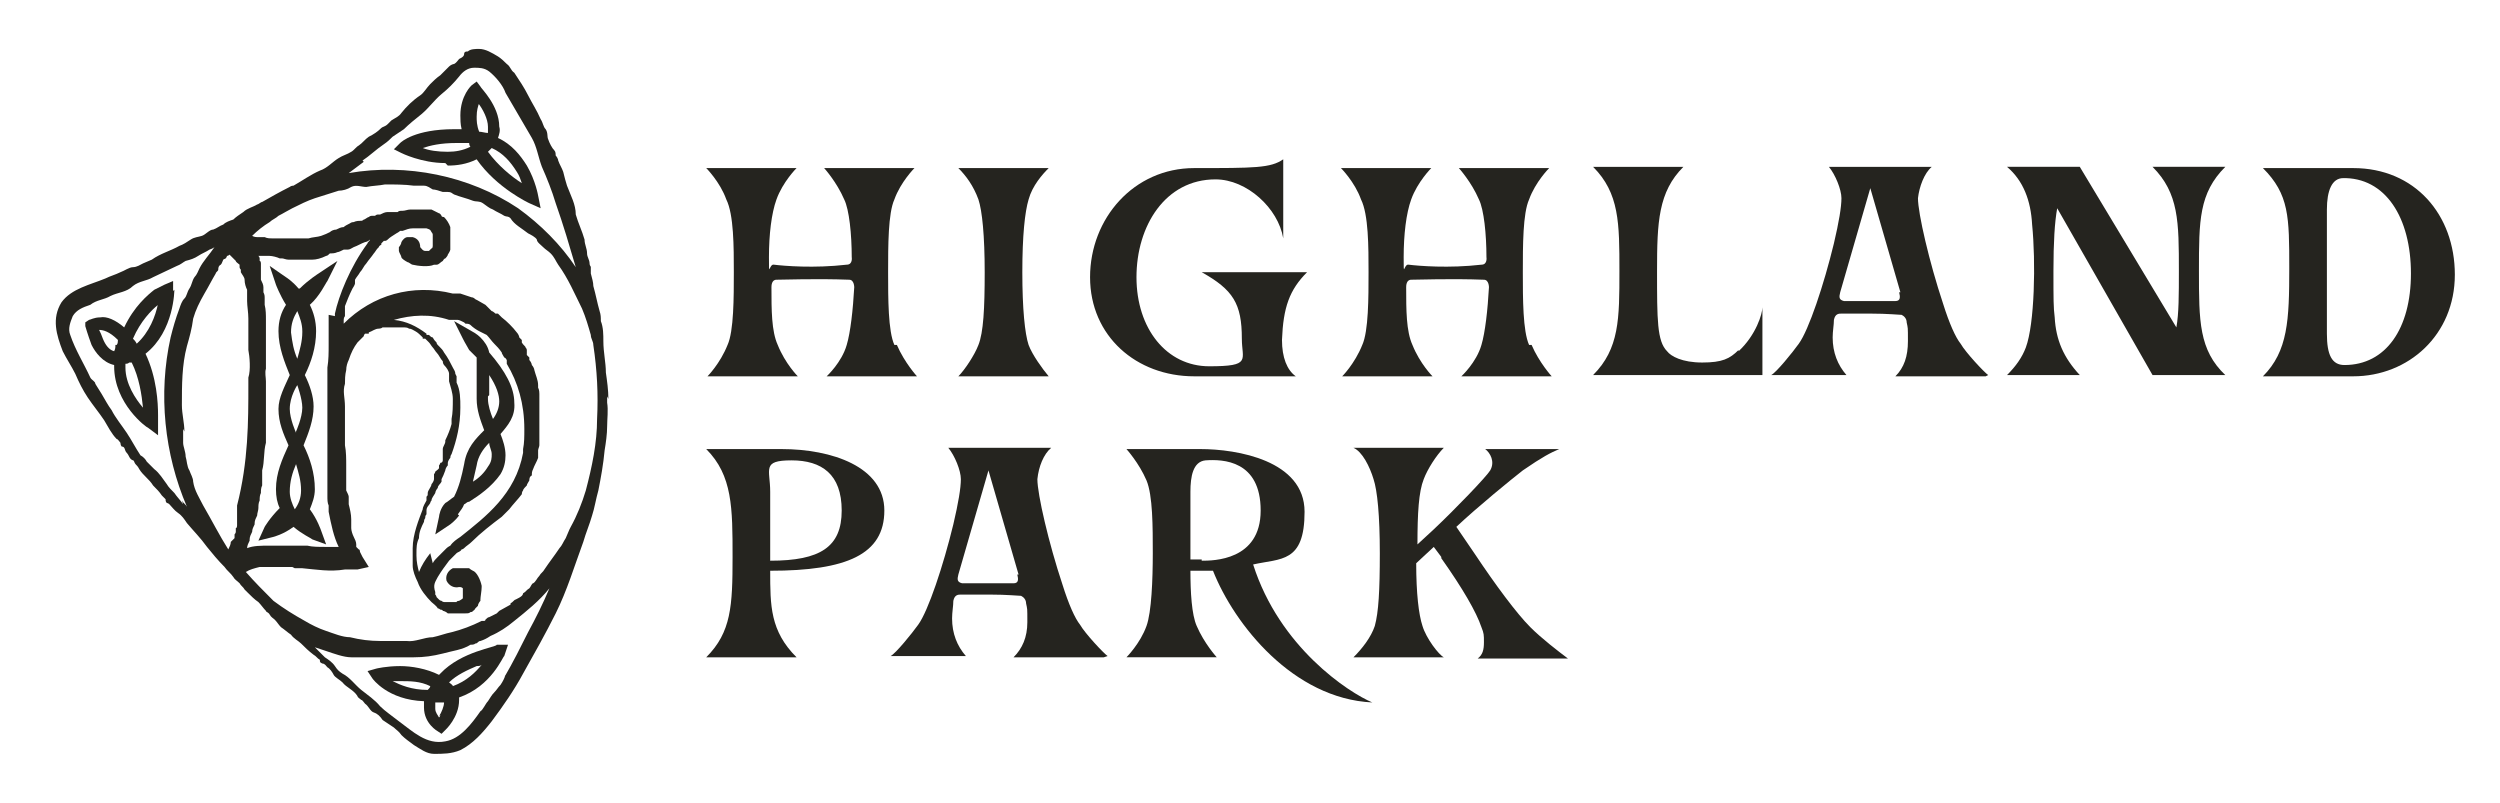
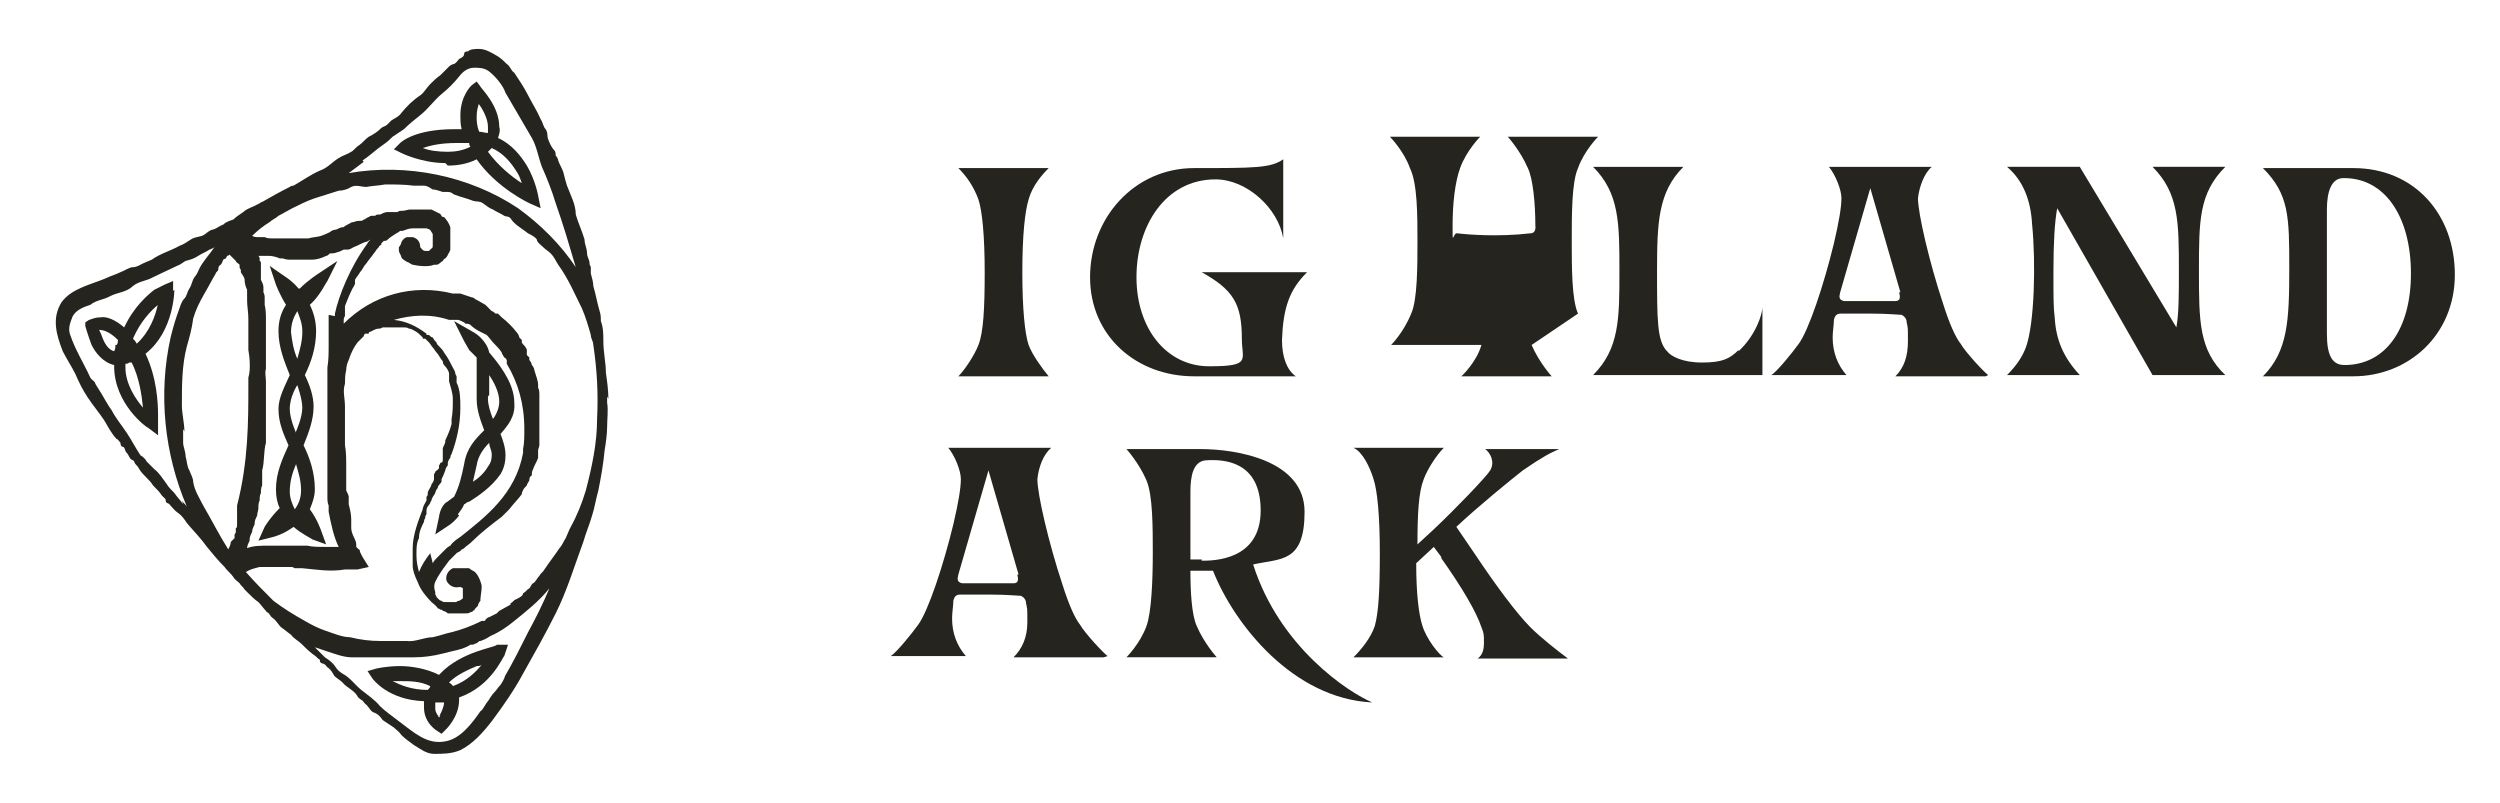
<svg xmlns="http://www.w3.org/2000/svg" version="1.1" viewBox="0 0 199.3 64">
  <defs>
    <style> .cls-1 { fill: #25241f; } </style>
  </defs>
  <g>
    <g id="Layer_1">
      <path class="cls-1" d="M11.8,36.8s0,0,0,0c0,0,0,.1,0,0" />
      <path class="cls-1" d="M48.5,31.8c0-.7-.1-1.4-.2-2.1,0-.8-.2-1.6-.2-2.5,0-.5,0-1.1-.2-1.6,0-.3,0-.5-.1-.8-.2-.7-.3-1.3-.5-2,0-.3-.1-.6-.2-1,0-.2,0-.3,0-.5,0-.1-.1-.1-.1-.3,0-.3-.2-.5-.2-.8,0-.4-.2-.7-.2-1.1-.2-.7-.5-1.3-.7-2,0-.8-.4-1.5-.7-2.3-.1-.3-.2-.7-.3-1.1-.1-.3-.3-.6-.4-.9,0-.1-.1-.3-.2-.4,0-.1,0-.3-.1-.4-.2-.2-.4-.6-.5-.9-.1-.2,0-.5-.2-.8-.2-.2-.2-.5-.4-.8-.3-.7-.7-1.3-1-1.9-.3-.6-.7-1.2-1.1-1.8-.3-.2-.3-.5-.6-.7-.2-.2-.4-.4-.7-.6-.5-.3-1-.6-1.5-.6-.3,0-.7,0-.9.2-.1,0-.3,0-.3.2,0,.2-.2.3-.4.4-.1.1-.2.3-.4.4-.1,0-.3.1-.4.2-.2.2-.5.5-.7.7-.3.2-.6.5-.8.7-.3.3-.5.7-.8.9-.6.4-1.1.9-1.5,1.4-.2.3-.5.4-.8.6-.1.1-.2.2-.3.3-.2.2-.4.2-.5.3-.3.3-.6.5-1,.7-.3.2-.5.5-.8.7-.2.1-.4.4-.6.5-.3.2-.7.3-1,.5-.5.3-.9.8-1.5,1-.7.3-1.4.8-2.1,1.2,0,0-.2,0-.3.1-.8.4-1.5.8-2.2,1.2-.1,0-.3.2-.4.2-.3.2-.8.3-1.1.6-.3.2-.6.4-.8.6-.3.1-.6.2-.8.4-.3.1-.5.3-.8.4-.3,0-.6.4-.9.5-.3.1-.6.1-.9.3-.3.2-.6.4-.9.5-.7.4-1.5.6-2.2,1.1-.2.1-.5.2-.7.3-.2.1-.5.3-.8.3-.3,0-.7.3-1,.4-.4.2-.8.3-1.2.5-1.2.5-2.7.8-3.5,1.9-.8,1.3-.4,2.6.1,3.9.3.6.7,1.2,1,1.8.3.7.6,1.3,1,1.9.4.6.9,1.2,1.3,1.8.3.5.6,1.1,1,1.5.1,0,.2.2.3.3,0,0,0,.2.1.3.3,0,.2.3.4.5.2.2.2.5.5.6.1,0,.1.2.2.3.1.1.2.2.3.4.3.5.8.8,1.1,1.3.3.3.5.5.7.8.1.1.2.2.3.3,0,.1,0,.2.1.3,0,0,.1,0,.2.1.2.2.4.5.7.7.3.2.5.5.7.8.5.6,1.1,1.2,1.6,1.9.4.5.9,1.1,1.4,1.6h0s0,0,0,0c.2.3.5.5.7.8.1.2.3.3.5.5.1.2.3.3.4.5,0,0,.1.1.2.2.3.3.6.6.9.8.2.2.4.5.6.7,0,.1.2.1.3.3.1.2.3.3.4.4.2.2.3.4.5.6.3.2.5.4.8.6.2.3.6.5.8.7.3.3.6.6,1,.9.2.1.3.3.5.4,0,.2,0,.2.2.3.2,0,.3.2.4.3.2.1.4.4.5.6.1.2.5.4.7.6.3.4.9.6,1.2,1.1,0,.1.2.2.3.3.1,0,.2.2.3.3.3.2.4.6.7.7.3.1.5.3.7.6.3.2.6.4.9.6.2.2.4.3.6.6.3.3.6.5,1,.8.5.3,1,.7,1.6.7.7,0,1.4,0,2.1-.3,1-.5,1.8-1.4,2.5-2.3.9-1.2,1.8-2.5,2.5-3.8.9-1.6,1.8-3.2,2.6-4.8.9-1.8,1.5-3.8,2.2-5.7.2-.7.5-1.4.7-2.1,0,0,0,0,0,0,.2-.6.3-1.3.5-2,.2-1,.4-2.1.5-3.2.1-.6.2-1.3.2-1.9,0-.6.1-1.3,0-1.9v-.5ZM45.4,42.2c-.1.2-.2.5-.3.7-.2.3-.3.6-.5.8-.4.6-.8,1.1-1.2,1.7-.1.2-.3.3-.4.5-.2.2-.3.5-.5.6-.1,0-.2.3-.3.4-.2.1-.3.3-.5.4,0,0,0,.1-.1.2-.1.1-.3.2-.5.3,0,0,0,0,0,0-.1,0-.2.2-.4.3,0,0,0,0,0,.1-.2.1-.7.4-.9.5,0,0-.2.2-.2.2-.2.1-.4.2-.6.3,0,0,0,0,0,0-.1,0-.2.1-.3.2,0,0,0,.1-.1.1,0,0-.1,0-.2,0-.8.4-1.6.7-2.4.9-.5.1-1,.3-1.5.4-.7,0-1.4.4-2.1.3-.4,0-.8,0-1.1,0-.3,0-.7,0-1,0-.8,0-1.6-.1-2.4-.3-.6,0-1.3-.3-1.9-.5-.6-.2-1.2-.5-1.7-.8-.9-.5-1.7-1-2.5-1.6-.8-.8-1.5-1.5-2.2-2.3.3-.2.7-.3,1.1-.4,0,0,.1,0,.2,0,.2,0,.4,0,.6,0,.2,0,.5,0,.8,0,0,0,.2,0,.3,0,.3,0,.5,0,.7,0,0,0,.2.1.2.1.1,0,.3,0,.4,0,0,0,.1,0,.2,0,1.1.1,2.2.3,3.4.1.1,0,.2,0,.3,0,0,0,.1,0,.3,0,.1,0,.3,0,.4,0l.9-.2-.5-.8s-.1-.2-.2-.4h0c0,0,0-.2-.1-.2,0,0-.1-.1-.2-.2,0,0,0-.1,0-.2,0-.2-.1-.4-.2-.6-.1-.2-.2-.5-.2-.7,0-.2,0-.4,0-.7,0-.4-.1-.8-.2-1.2,0,0,0,0,0,0,0,0,0,0,0,0,0-.2,0-.4,0-.6,0-.1-.1-.3-.2-.5,0-.2,0-.4,0-.6,0-.2,0-.4,0-.6,0-.3,0-.6,0-.8,0-.5,0-1.1-.1-1.6,0-.4,0-.9,0-1.3,0-.2,0-.4,0-.7,0-.4,0-.7,0-1.1,0-.7-.2-1.2,0-1.8,0-.3,0-.7.1-1.1,0-.3.1-.6.2-.8.2-.6.4-1,.7-1.4,0,0,.1-.1.2-.2,0,0,0,0,.1-.1,0,0,.1-.1.2-.2,0,0,0-.1.1-.2,0,0,.1,0,.2,0,0,0,0,0,0,0h.1c0,0,0-.1,0-.1.3-.1.5-.3.8-.3,0,0,.2,0,.3-.1.1,0,.3,0,.4,0,0,0,.1,0,.2,0,0,0,0,0,0,0,.3,0,.7,0,1,0,.2,0,.4,0,.5.1.2,0,.3.1.5.2.2.1.4.3.6.5,0,0,0,0,0,.1,0,0,.1,0,.2,0,0,0,.2.2.3.3.1.1.2.3.3.4.1.1.2.3.3.4.2.2.3.5.5.7,0,0,0,.2.1.3.2.2.4.5.4.7v.3s0,0,0,0c0,.1,0,.2,0,.3,0,0,0,0,0,0,.1.4.3.9.3,1.4,0,.6,0,1.1-.1,1.6,0,.1,0,.3,0,.4-.1.4-.3.9-.5,1.3,0,0,0,0,0,0,0,0,0,0,0,.1,0,.2-.2.4-.2.6,0,0,0,0,0,.1,0,0,0,0,0,0,0,0,0,.2,0,.2,0,0,0,.1,0,.2,0,0,0,0,0,0,0,0,0,0,0,0,0,0,0,.1,0,.2,0,0,0,0,0,0,0,0,0,.1,0,.2,0,0,0,.2-.2.2,0,0,0,0,0,0,0,0,0,.1-.1.2,0,0,0,0,0,0,0,0,0,.2,0,.2,0,.1-.2.2-.3.3,0,0,0,.1-.1.2,0,0,0,0,0,0,0,0,0,0,0,.1,0,0,0,0,0,.1,0,0,0,.2,0,.2,0,.1-.1.3-.2.4,0,.2-.3.5-.3.7,0,.2,0,.2-.1.3,0,0,0,.2,0,.3-.1.2-.3.5-.3.7-.3.8-.8,2-.8,3.1h0c0,.5,0,1,0,1.4,0,.4.2.9.4,1.3.2.6.7,1.2,1.1,1.6.1.1.4.3.5.5h0s0,0,0,0c0,0,.1,0,.2.1,0,0,.2,0,.2.1,0,0,0,0,0,0,.1,0,.3.1.4.2,0,0,0,0,0,0,0,0,0,0,0,0,0,0,0,0,.1,0,0,0,0,0,0,0,0,0,0,0,0,0,.1,0,.2,0,.3,0,.3,0,.7,0,1,0,0,0,0,0,0,0,.2,0,.3,0,.4-.1,0,0,.2,0,.2-.1,0,0,0,0,0,0,0,0,0,0,0,0,0,0,0,0,0,0,0,0,.1,0,.2-.2,0,0,0,0,0,0,0,0,0,0,0,0,0,0,0,0,0,0,0,0,.1-.1.2-.2,0-.1.1-.3.2-.4,0,0,0,0,0-.1,0,0,0,0,0,0,0-.2.1-.7.1-1,0,0,0,0,0-.1-.1-.5-.4-1.1-.7-1.2,0,0-.2-.1-.3-.2,0,0-.2,0-.2,0,0,0-.1,0-.2,0-.3,0-.6,0-.9,0h0s0,0,0,0c-.4.2-.6.6-.5,1,.2.4.6.6,1,.5,0,0,0,0,0,0h0s0,0,0,0c.1,0,.2,0,.3.1,0,0,0,0,0,0h0c0,.3,0,.2,0,.5,0,.2,0,.1,0,.3,0,0-.1.1-.3.2,0,0-.2,0-.2.1,0,0,0,0-.1,0,0,0-.1,0-.2,0,0,0-.2,0-.3,0,0,0-.1,0-.2,0,0,0,0,0-.1,0-.1,0-.2,0-.3-.1,0,0,0,0,0,0,0,0,0,0,0,0,0,0-.1,0-.2-.1,0,0,0,0,0,0,0,0-.2-.2-.2-.2,0,0,0,0,0,0,0,0,0-.1-.1-.2,0,0,0-.1,0-.2-.2-.6,0-.8.2-1.2.3-.5.6-.9.9-1.3.1-.1.3-.3.4-.4,0,0,0,0,0,0,0,0,.1-.1.2-.2.1-.1.3-.1.4-.3,0,0,.1,0,.2-.1.2-.2.4-.3.6-.5.7-.7,1.6-1.4,2.4-2,.2-.2.4-.4.6-.6.3-.4.7-.8,1-1.2,0,0,0,0,0,0,0,0,0-.2.1-.3,0-.1.2-.3.3-.4,0-.1.1-.2.2-.4,0-.1,0-.3.2-.4,0-.2,0-.3.1-.5.1-.3.3-.6.4-.9,0,0,0-.2,0-.2,0,0,0,0,0-.1,0,0,0-.2,0-.3,0-.1.1-.3.1-.4,0-.1,0-.3,0-.4,0-.1,0-.2,0-.3,0,0,0-.2,0-.2,0-.2,0-.4,0-.6,0-.1,0-.2,0-.4,0-.3,0-.7,0-1.1,0-.2,0-.3,0-.5,0-.2,0-.4,0-.6,0-.1,0-.3-.1-.5,0,0,0-.1,0-.2,0-.4-.2-.8-.3-1.2,0-.1-.1-.3-.2-.4,0-.1-.1-.3-.2-.4,0,0,0-.1,0-.2,0,0-.1-.1-.2-.2,0,0,0-.1,0-.2,0,0,0,0,0,0,0,0,0-.1,0-.2,0,0,0-.1-.1-.2,0-.1-.2-.2-.3-.4,0,0,0-.1,0-.2,0,0-.1-.1-.2-.2,0-.1-.1-.3-.2-.4-.3-.4-.8-.9-1.2-1.2,0,0-.2-.2-.3-.3,0,0-.1,0-.2,0,0,0-.2-.2-.3-.2,0,0-.2-.2-.3-.3,0,0-.1-.1-.2-.2-.2-.1-.5-.3-.7-.4-.1,0-.2-.2-.4-.2-.3-.1-.6-.2-.9-.3-.1,0-.2,0-.3,0,0,0-.2,0-.3,0,0,0,0,0,0,0-3.2-.8-6.4.1-8.7,2.4h0c0,0,0-.3,0-.3,0,0,0-.2.1-.3,0,0,0-.1,0-.2,0-.1,0-.2,0-.3,0,0,0-.2,0-.3.2-.5.3-.8.6-1.4,0,0,.2-.3.2-.4,0,0,0-.2,0-.3.1-.2.3-.4.4-.6.2-.2.3-.5.5-.7.2-.3.4-.5.6-.8.1-.1.2-.3.3-.4,0,0,0,0,.1-.1,0,0,0-.1.2-.2,0,0,0,0,0-.1,0,0,.1-.1.2-.2,0,0,0,0,.1,0,0,0,0,0,0,0,0,0,0,0,0,0,0,0,.1,0,.2-.1.2-.2.4-.3.7-.5,0,0,.2-.1.3-.2,0,0,.1,0,.2,0,.3-.1.5-.2.8-.2.1,0,.3,0,.4,0,0,0,0,0,.2,0,0,0,.1,0,.1,0,0,0,0,0,.2,0,0,0,.1,0,.2,0,.3.1.3.1.4.3,0,0,.1.1.1.2,0,0,0,.1,0,.2,0,0,0,0,0,0,0,.1,0,.3,0,.5,0,0,0,0,0,0,0,0,0,0,0,0,0,0,0,0,0,0,0,0,0,.1,0,.2,0,0,0,.2-.1.2,0,0-.2.2-.2.2,0,0,0,0,0,0,0,0,0,0,0,0,0,0-.2,0-.3,0,0,0,0,0,0,0,0,0,0,0,0,0,0,0,0,0,0,0-.2,0-.3-.2-.4-.3h0c0-.4-.2-.7-.6-.8-.1,0-.2,0-.4,0-.2,0-.4.2-.5.4,0,.1-.1.3-.2.4,0,0,0,.2,0,.3,0,.1.2.4.2.5,0,.1.3.3.5.4.1,0,.3.2.4.2.4.1,1.3.2,1.7,0,0,0,.1,0,.2,0,0,0,0,0,0,0,.2,0,.3-.2.5-.3,0,0,.1-.2.2-.2,0,0,.2-.2.2-.3,0,0,.2-.3.2-.4,0,0,0,0,0,0,0,0,0,0,0,0,0,0,0,0,0,0,0,0,0,0,0,0,0-.1,0-.3,0-.4,0,0,0-.3,0-.4,0-.2,0-.6,0-.8,0,0,0-.2,0-.2-.1-.3-.3-.6-.5-.8,0,0-.2,0-.2-.1,0,0-.1-.2-.2-.2-.2-.1-.4-.2-.6-.3,0,0,0,0,0,0,0,0-.1,0-.2,0h0s0,0,0,0c0,0,0,0-.1,0-.4,0-.8,0-1.2,0,0,0-.2,0-.2,0-.2,0-.4.1-.6.1-.2,0-.3,0-.4.1,0,0-.2,0-.3,0,0,0,0,0-.1,0,0,0,0,0-.1,0,0,0,0,0,0,0,0,0,0,0,0,0,0,0,0,0,0,0,0,0-.2,0-.2,0,0,0,0,0-.1,0-.2,0-.4.1-.6.2,0,0-.1,0-.2,0,0,0-.1,0-.2.1,0,0-.1,0-.2,0-.1,0-.2,0-.3.1-.1,0-.3.2-.4.2,0,0-.1.1-.2.1-.2,0-.4,0-.6.1,0,0-.2,0-.3.1-.2.1-.4.2-.5.3-.2,0-.4.1-.6.2-.2,0-.4.1-.5.2-.2.1-.4.2-.7.3-.3.1-.7.1-1,.2-.2,0-.4,0-.6,0-.2,0-.4,0-.6,0-.2,0-.4,0-.6,0h-.2c-.3,0-.6,0-.9,0-.2,0-.4,0-.6-.1-.1,0-.2,0-.3,0,0,0-.2,0-.2,0h0s0,0,0,0c-.2,0-.3,0-.5-.1,0,0,0,0,0,0,.4-.4.9-.8,1.4-1.1.2-.2.5-.3.7-.5.4-.2.7-.4,1.1-.6.6-.3,1.2-.6,1.8-.8.6-.2,1.3-.4,1.9-.6.3,0,.7-.1,1-.3.4-.2.8,0,1.2,0,.5-.1,1-.1,1.5-.2.7,0,1.6,0,2.3.1.3,0,.5,0,.8,0,.3,0,.5.2.7.3.2,0,.5.1.8.2.2,0,.2,0,.4,0,.3,0,.3.1.5.2.5.2,1,.3,1.5.5.3.1.5,0,.8.2.3.2.5.4.8.5.3.2.6.3.9.5.2.1.3,0,.5.2.3.5.9.8,1.4,1.2.2.1.6.3.7.5,0,.2.3.4.5.6.2.2.4.3.6.5.3.3.4.6.6.9.8,1.1,1.3,2.3,1.9,3.5.3.7.5,1.4.7,2.1,0,.3.2.5.2.8.3,2,.4,3.9.3,5.9,0,1.9-.4,3.8-.9,5.7-.3,1-.7,2-1.2,2.9M14.7,34.4c0-.7-.2-1.4-.2-2.1,0-1.6,0-3.2.4-4.7.2-.7.4-1.4.5-2.2.2-.7.5-1.3.9-2,.3-.5.6-1.1.9-1.6,0-.1.2-.2.2-.3,0-.1,0-.3.2-.4.1-.1.1-.2.2-.4.1-.1.2,0,.3-.3,0,0,.1,0,.2-.1,0,0,0,0,.1.1.1.1.3.3.4.4,0,.1.2.2.3.3,0,0,0,.1,0,.2,0,0,0,.1.1.2,0,0,0,.1,0,.2.1.2.3.4.3.6,0,.3.1.6.2.8,0,.1,0,.3,0,.4,0,.1,0,.3,0,.5,0,.4.1.9.1,1.4,0,0,0,.2,0,.3,0,0,0,.2,0,.4,0,.3,0,.9,0,1.3,0,.2,0,.3,0,.5.1.5.2,1.6,0,2.2,0,.2,0,.4,0,.6,0,0,0,0,0,0,0,2.9,0,6.1-.9,9.6,0,.1,0,.2,0,.3,0,.3,0,.6,0,.9,0,0,0,.2,0,.2,0,0,0,.2,0,.2,0,0,0,.2-.1.2,0,0,0,.2,0,.3,0,0,0,.1-.1.2,0,0,0,.2,0,.3,0,0-.2.2-.3.3,0,.2-.1.4-.2.6-.7-1.1-1.3-2.3-2-3.5-.3-.6-.7-1.2-.8-1.9,0-.3-.2-.6-.3-.9-.2-.3-.2-.8-.3-1.1,0-.4-.2-.8-.2-1.1,0-.4,0-.7,0-1.1M34.3,44.1c-.4.5-.7,1-.9,1.5-.1-.4-.2-.8-.2-1.3h0s0,0,0,0v-.2c0-.4,0-.8.2-1.2,0-.5.2-.9.4-1.3t0,0c0,0,0-.2.1-.3,0-.1,0-.2.1-.3h0s0,0,0-.1c0,0,0-.1,0-.2,0,0,0,0,0,0,0-.3.2-.4.3-.6,0,0,0-.1.1-.2,0,0,0,0,0,0,0-.2.2-.4.3-.6,0-.1.1-.3.2-.4,0-.2.2-.3.3-.5,0,0,0-.1,0-.2.1-.2.2-.4.3-.7,0,0,0,0,0,0,0-.1.1-.3.2-.4,0,0,0-.2,0-.2,0-.1.1-.3.2-.4,0,0,0-.2.1-.3,0,0,0,0,0,0h0c.4-1.1.7-2.3.7-3.7,0-.7,0-1.4-.3-2,0,0,0,0,0,0,0-.1,0-.2,0-.3,0,0,0-.1,0-.2,0,0-.1-.2-.1-.2,0-.2-.1-.3-.2-.5-.2-.4-.4-.8-.7-1.2,0,0,0,0,0,0,0,0,0,0,0,0-.1-.2-.2-.3-.4-.5,0,0,0,0-.1-.1,0,0,0,0,0,0,0,0-.1-.1-.1-.2-.1-.1-.2-.2-.3-.4,0,0-.1,0-.2-.1,0,0,0,0-.1-.1,0,0-.1,0-.2,0,0,0,0,0,0-.1-.8-.6-1.6-1-2.6-1.1,1.4-.4,2.9-.5,4.4,0,0,0,.2,0,.3,0,.1,0,.3,0,.4,0,.1,0,.3.1.5.2,0,0,0,0,.1.1.1,0,.3,0,.4.1.2.2.5.4.7.5.2.1.4.2.6.3.2.2.4.5.6.7.2.2.4.4.6.7,0,.1.1.2.2.4,0,0,.1,0,.2.2,0,.1,0,.2,0,.3.9,1.5,1.4,3.2,1.4,5.2,0,.6,0,1.1-.1,1.6,0,0,0,.2,0,.3-.6,3.3-3,5.1-5,6.7-.3.2-.6.4-.8.7,0,0-.2.1-.3.2,0,0,0,0-.1.1,0,0,0,0,0,0-.2.2-.4.4-.6.6-.2.2-.3.3-.4.5,0,0,0,0,0,0h0ZM26.2,25.1s0,0,0,0c0,0,0,0,0,0,0,0,0,0,0,.1,0,0,0,0,0,0,0,0,0,0,0,.1,0,0,0,0,0,0,0,0,0,.1,0,.2,0,0,0,0,0,0,0,0,0,.1,0,.2,0,0,0,0,0,0,0,0,0,.1,0,.2h0c0,0,0,.1,0,.2,0,0,0,.2,0,.2,0,.3,0,.7,0,.9,0,.1,0,.2,0,.3,0,.6,0,1.2-.1,1.8,0,.3,0,.5,0,.8h0c0,.5,0,1,0,1.5,0,0,0,.1,0,.2,0,.3,0,.5,0,.8,0,.2,0,.5,0,.7,0,.2,0,.4,0,.6h0s0,0,0,0c0,.2,0,.4,0,.7,0,0,0,0,0,0,0,.4,0,.8,0,1.3,0,.2,0,.4,0,.6,0,0,0,.1,0,.2h0s0,0,0,0h0c0,0,0,.2,0,.3,0,0,0,0,0,0,0,0,0,0,0,0h0s0,0,0,.1h0c0,.1,0,.2,0,.3h0c0,0,0,.1,0,.2,0,0,0,0,0,0,0,.1,0,.2,0,.4h0c0,.1,0,.3,0,.4,0,0,0,0,0,0,0,0,0,.1,0,.2h0c0,.2,0,.3,0,.5,0,0,0,0,0,0,0,.2,0,.3,0,.5h0c0,.2,0,.5.1.7h0c0,.2,0,.3,0,.5h0c.2,1,.4,2,.8,2.8,0,0,0,0,0,0,0,0,0,0,0,0,0,0-.1,0-.2,0,0,0,0,0-.1,0,0,0,0,0,0,0,0,0-.1,0-.2,0,0,0,0,0,0,0,0,0-.1,0-.2,0h0c-.1,0-.2,0-.4,0-.5,0-1,0-1.4-.1-.2,0-.4,0-.5,0-.2,0-.5,0-.8,0,0,0-.1,0-.2,0-.2,0-.5,0-.7,0,0,0,0,0,0,0,0,0-.2,0-.3,0,0,0,0,0-.1,0-.1,0-.3,0-.4,0-.7,0-1.3,0-1.8.2,0-.2.1-.4.2-.6,0,0,0,0,0-.1,0-.2.1-.4.2-.6,0,0,0,0,0,0,0-.2.1-.4.2-.6,0,0,0,0,0-.1,0-.2.1-.4.2-.6,0,0,0,0,0,0,0-.2.1-.4.1-.6,0,0,0,0,0,0,0-.2,0-.4.1-.6,0-.2,0-.4.1-.6,0,0,0,0,0,0,0-.2,0-.4.1-.6h0c0-.4,0-.8,0-1.2.2-.7.1-1.5.3-2.2,0-.3,0-.7,0-1,0-.6,0-1.2,0-1.9,0-.3,0-.6,0-.9,0-.3,0-.7,0-1.1,0-.3-.1-.7,0-1,0-.3,0-.6,0-1,0-.6,0-1.1,0-1.7,0-.1,0-.3,0-.4,0-.1,0-.2,0-.3,0-.2,0-.3,0-.5s0,0,0,0c0-.4,0-.8-.1-1.2,0-.1,0-.3,0-.4,0,0,0,0,0,0,0,0,0,0,0-.1,0-.2,0-.3-.1-.5,0,0,0,0,0-.1,0,0,0-.1,0-.2,0,0,0,0,0-.1,0-.2-.1-.4-.2-.6,0,0,0,0,0-.1,0,0,0-.1,0-.2,0,0,0,0,0-.1,0,0,0-.2,0-.2,0,0,0-.1,0-.2,0,0,0,0,0-.1,0,0,0,0,0-.1,0,0,0,0,0-.1,0,0,0-.1,0-.2,0,0,0,0,0,0,0,0,0-.2-.1-.2,0,0,0,0,0,0,0,0,0-.1,0-.2,0,0,0,0,0,0,0,0,0-.1-.1-.2,0,0,.2,0,.3,0,0,0,0,0,0,0,0,0,.2,0,.3,0h0c.1,0,.2,0,.3,0,.2,0,.6.1.8.2,0,0,.2,0,.2,0,.1,0,.3.1.5.1,0,0,0,0,.1,0h0c.2,0,.5,0,.7,0,0,0,0,0,0,0,0,0,.2,0,.3,0,.1,0,.2,0,.3,0,.1,0,.2,0,.3,0h0c0,0,.2,0,.2,0,.3,0,.7-.1,1.1-.3.1,0,.2-.1.3-.2.2,0,.4,0,.6-.1.1,0,.3-.1.5-.2,0,0,.2,0,.3,0,.2,0,.3-.1.5-.2,0,0,0,0,0,0,.3-.1.6-.3.9-.4,0,0,0,0,0,0,.1,0,.3-.1.4-.2,0,.1-.2.2-.2.3-1.4,1.9-2.3,4.2-2.6,5.6,0,0,0,.1,0,.2M28.9,12.8c.6-.4,1.1-.9,1.7-1.3.3-.2.5-.4.7-.6.3-.2.6-.4.9-.6.4-.4.9-.8,1.4-1.2.6-.5,1-1.1,1.6-1.6.5-.4,1-.9,1.4-1.4.3-.4.7-.7,1.2-.7.4,0,.8,0,1.2.3.5.4,1.1,1.1,1.3,1.7.7,1.2,1.4,2.4,2.1,3.6.4.7.5,1.5.8,2.3.4.9.8,1.9,1.1,2.9.6,1.7,1.1,3.4,1.6,5.1-1.2-1.8-2.8-3.4-4.6-4.7-3.9-2.6-8.9-3.6-13.5-2.8.4-.3.8-.6,1.2-.9M14.6,40.2c-.2-.3-.5-.6-.7-.9-.2-.2-.5-.5-.6-.7-.3-.4-.6-.9-1-1.2-.2-.2-.3-.3-.5-.5,0,0,0,0-.1-.1,0,0,0,0,0,0,0,0,0,0,0,0-.1-.2-.3-.4-.5-.5-.4-.6-.7-1.2-1.1-1.8-.4-.6-.9-1.2-1.2-1.8-.3-.4-.5-.8-.8-1.3-.2-.3-.3-.5-.5-.8,0-.2-.3-.3-.4-.5-.5-1.1-1.2-2.2-1.6-3.4-.2-.5,0-1,.2-1.5.3-.5.8-.7,1.4-.9.5-.4,1.1-.4,1.6-.7.6-.3,1.3-.3,1.8-.8.5-.4,1.1-.4,1.6-.7.6-.3,1.3-.6,1.9-.9.3-.1.5-.3.7-.4.4-.1.7-.2,1-.4.3-.2.6-.3.9-.5,0,0,.3-.1.4-.2,0,0,0,0,0,0-.4.6-.9,1.1-1.2,1.7-.1.2-.2.5-.4.7-.2.3-.2.6-.4.9-.2.3-.2.6-.4.8-.2.2-.3.5-.4.8-.3.8-.5,1.5-.7,2.3-1,4.5-.5,9.3,1.3,13.5-.1-.2-.3-.3-.4-.5M40.3,53.8c-.1.3-.2.5-.4.8-.2.2-.3.4-.5.6-.2.2-.3.4-.5.7-.2.2-.4.7-.6.8-.7,1-1.6,2.2-2.8,2.4-1.5.3-2.6-.8-3.7-1.6-.5-.4-1.1-.8-1.5-1.2-.4-.5-1-.9-1.5-1.3-.5-.4-.9-1-1.5-1.3-.3-.2-.4-.3-.6-.6-.2-.3-.5-.5-.8-.7-.3-.3-.5-.5-.8-.8.3.1.6.2.9.3.6.2,1.4.5,2,.5.4,0,.8,0,1.2,0,1.3,0,2.5,0,3.8,0,.8,0,1.5-.1,2.3-.3.7-.2,1.6-.3,2.2-.7.1,0,.3,0,.4-.1.2,0,.2-.2.4-.2.3-.1.5-.2.8-.4.7-.3,1.3-.7,1.9-1.2,1-.8,2-1.6,2.8-2.6-.5,1.2-1.1,2.4-1.7,3.5-.6,1.2-1.2,2.4-1.9,3.6" />
      <path class="cls-1" d="M35.7,13.2c.7,0,1.5-.1,2.3-.5,1.6,2.3,4.2,3.5,4.2,3.5l.9.4-.2-1s-.2-1.2-.9-2.4c-.5-.8-1.2-1.7-2.3-2.2.1-.3.2-.6.1-.9,0-1.7-1.5-3.1-1.5-3.2l-.3-.4-.4.3c0,0-.9.8-.9,2.4,0,.3,0,.7.1,1.1-.2,0-.4,0-.6,0-3.1,0-4.2,1-4.3,1.1l-.5.5.6.3s1.6.8,3.5.8M39.2,11.8c.9.4,1.5,1.1,2,1.9.2.3.3.6.4.9-.8-.5-1.9-1.4-2.7-2.5,0,0,0,0,.1-.1,0,0,.1-.1.2-.2M38.1,8.2c.4.5.8,1.3.8,1.9,0,.2,0,.3,0,.5-.2,0-.5-.1-.7-.1-.2-.5-.2-.9-.2-1.2,0-.5.1-.8.2-1.1M36.4,11.4c.3,0,.6,0,1,0,0,0,0,.2.1.3-.6.3-1.2.4-1.8.4-.8,0-1.5-.1-2-.3.6-.2,1.4-.4,2.7-.4" />
      <path class="cls-1" d="M35,53.8c-1-.5-2.2-.7-3.1-.7-1.1,0-1.9.2-1.9.2l-.7.2.4.6c0,0,1.2,1.7,4.1,1.8,0,.2,0,.3,0,.5,0,1.3,1.1,1.9,1.1,1.9l.3.2.3-.3s1.1-1,1.1-2.4c0,0,0-.2,0-.2,2.6-.9,3.5-3.3,3.6-3.3l.3-.9h-.9c0,.2-2.8.5-4.5,2.3M34.1,55c-1.3,0-2.2-.4-2.8-.7,0,0,0,0,0,0,.2,0,.4,0,.6,0,.8,0,1.6,0,2.4.4,0,.1-.1.2-.2.3M35.1,57c0,0,0,.1-.1.2-.1-.2-.3-.4-.3-.7,0-.1,0-.3,0-.5.2,0,.5,0,.7,0,0,.3-.2.8-.4,1.1M36.1,54.7c0-.1-.2-.2-.3-.3.6-.6,1.5-1,2.2-1.3.1,0,.3,0,.4-.1-.5.6-1.2,1.3-2.3,1.7" />
      <path class="cls-1" d="M23.8,23c-.5-.6-1-.9-1-.9l-1.3-.9.5,1.5s.3.8.8,1.6c-.4.6-.6,1.3-.6,2.1,0,1.3.5,2.5.9,3.5-.4.9-.9,1.8-.9,2.7h0c0,1.1.4,2,.8,2.9-.5,1.1-1,2.2-1,3.5,0,.6.1,1.1.3,1.5-.8.8-1.2,1.5-1.2,1.5l-.5,1.1,1.2-.3c0,0,.8-.2,1.6-.8.7.6,1.4.9,1.5,1l1.1.4-.4-1.1s-.3-.9-.9-1.7c.2-.5.4-1,.4-1.6,0-1.3-.4-2.5-.9-3.5.4-1,.8-2,.8-3.1,0,0,0,0,0,0,0-.8-.3-1.7-.7-2.5.5-1,.9-2.2.9-3.5,0-.8-.2-1.5-.5-2.1.8-.7,1.3-1.8,1.4-1.9l.8-1.6-1.5,1c0,0-.8.5-1.5,1.2M24,39.1c0,.6-.2,1.1-.5,1.5-.2-.4-.4-.9-.4-1.4h0c0-.8.2-1.5.5-2.2.2.7.4,1.3.4,2.1,0,0,0,0,0,0M23.6,34.5s-.5-1.1-.5-1.9c0-1,.6-1.9.6-1.9,0,0,.4,1.1.4,1.8,0,.8-.5,1.9-.5,1.9M24.1,26.5c0,.7-.2,1.4-.4,2.1-.3-.7-.4-1.3-.5-2.1h0c0-.7.2-1.2.5-1.7.2.5.4,1,.4,1.6h0Z" />
      <path class="cls-1" d="M36.5,41c.2-.3.4-.5.5-.8.1,0,.2-.2.4-.2.8-.5,1.8-1.2,2.5-2.2.3-.5.4-1,.4-1.5,0-.6-.2-1.2-.4-1.7.6-.7,1.2-1.4,1.1-2.5,0-1.2-.7-2.5-2-4-.1-.5-.4-.9-.7-1.2-.3-.3-.7-.5-.7-.5l-1.4-.8.7,1.4c.2.4.4.7.5.9h0c.2.2.4.4.6.6h0c0,.4,0,.8,0,1.3,0,.6,0,1.2,0,1.7,0,0,0,.2,0,.3,0,.9.3,1.7.6,2.5-.7.7-1.4,1.4-1.6,2.7-.2,1-.4,1.8-.8,2.6-.3.2-.5.4-.7.5-.4.4-.5,1-.5,1.1l-.3,1.4,1.2-.8s.4-.3.7-.7M39,31.5c0-.5,0-1.1,0-1.6.6.9.8,1.6.8,2.1,0,.5-.2,1-.5,1.4-.2-.5-.4-1.1-.4-1.6,0,0,0-.1,0-.2M38,37.1c.1-.7.5-1.3,1-1.8,0,.3.2.6.2.9,0,.3,0,.6-.3,1-.3.5-.7.9-1.2,1.2.1-.4.2-.9.3-1.3" />
      <path class="cls-1" d="M13.8,23.2v-.8s-.7.3-.7.3c0,0-.4.2-.8.4-.5.4-1.6,1.3-2.4,3-.7-.6-1.4-.9-1.9-.8-.5,0-.8.2-.9.2l-.3.2v.3c0,0,.2.7.5,1.5.3.6.9,1.4,1.8,1.6,0,0,0,0,0,.1,0,3,2.6,4.9,2.7,4.9l.8.6v-1c0,0,0-.2,0-.6,0-1-.1-3-1-4.9,2.3-1.8,2.3-5.1,2.3-5.1M9.2,27.5c0,.2,0,.3-.1.5-.4-.1-.7-.5-.9-1-.1-.3-.2-.5-.3-.7.3,0,.8.1,1.5.8,0,.1,0,.3-.1.4M12.6,24.2c-.2,1-.7,2.3-1.7,3.2-.1-.2-.2-.3-.3-.4.6-1.4,1.5-2.3,2-2.7M10,29.2c0,0,0-.1,0-.2.1,0,.2,0,.3-.1,0,0,.1,0,.2,0,.6,1.2.8,2.6.9,3.6-.6-.7-1.4-1.9-1.4-3.2" />
-       <path class="cls-1" d="M71.5,27.5c.6,1.4,1.6,2.5,1.6,2.5h-7.2s1.2-1.1,1.6-2.5c.3-1,.5-2.8.6-4.6,0,0,0-.6-.4-.6-2.6-.1-5.3,0-5.8,0-.4,0-.4.5-.4.6,0,1.8,0,3.5.5,4.6.6,1.5,1.6,2.5,1.6,2.5h-7.2s1-1,1.6-2.5c.5-1.1.5-3.8.5-5.8s0-4.6-.6-5.8c-.5-1.4-1.6-2.5-1.6-2.5h7.2s-1.1,1.1-1.6,2.5c-.4,1.1-.6,2.8-.6,4.6s0,.5.4.6c.8.1,3.2.3,5.8,0,.5,0,.4-.6.4-.6,0-1.8-.2-3.8-.6-4.6-.6-1.4-1.6-2.5-1.6-2.5h7.2s-1.1,1.1-1.6,2.5c-.5,1.1-.5,3.7-.5,5.8s0,4.7.5,5.8" />
      <path class="cls-1" d="M83.6,13.4c-.5.5-1.3,1.4-1.6,2.5-.3,1-.5,2.9-.5,5.8s.2,4.9.5,5.8c.3.8,1.1,1.9,1.6,2.5h-7.2c.5-.5,1.3-1.7,1.6-2.5.4-1,.5-2.9.5-5.8s-.2-4.9-.5-5.8c-.4-1.1-1-1.9-1.6-2.5h7.2Z" />
      <path class="cls-1" d="M95.2,30c-4.6,0-8.3-3.2-8.3-7.9s3.5-8.7,8.3-8.7,6.1,0,7.1-.7v6.3c-.4-2.4-2.9-4.7-5.4-4.7-4,0-6.3,3.7-6.3,7.8s2.4,7.1,5.8,7.1,2.6-.5,2.6-2.2c0-2.8-.7-3.9-3.2-5.3h8.4c-1.4,1.4-1.9,2.8-2,5.4,0,1.4.4,2.4,1.1,2.9h-8.1Z" />
-       <path class="cls-1" d="M122.1,27.5c.6,1.4,1.6,2.5,1.6,2.5h-7.2s1.2-1.1,1.6-2.5c.3-1,.5-2.8.6-4.6,0,0,0-.6-.4-.6-2.6-.1-5.3,0-5.8,0-.4,0-.4.5-.4.6,0,1.8,0,3.5.5,4.6.6,1.5,1.6,2.5,1.6,2.5h-7.2s1-1,1.6-2.5c.5-1.1.5-3.8.5-5.8s0-4.6-.6-5.8c-.5-1.4-1.6-2.5-1.6-2.5h7.2s-1.1,1.1-1.6,2.5c-.4,1.1-.6,2.8-.6,4.6s0,.5.4.6c.8.1,3.2.3,5.8,0,.5,0,.4-.6.4-.6,0-1.8-.2-3.8-.6-4.6-.6-1.4-1.6-2.5-1.6-2.5h7.2s-1.1,1.1-1.6,2.5c-.5,1.1-.5,3.7-.5,5.8s0,4.7.5,5.8" />
+       <path class="cls-1" d="M122.1,27.5c.6,1.4,1.6,2.5,1.6,2.5h-7.2s1.2-1.1,1.6-2.5h-7.2s1-1,1.6-2.5c.5-1.1.5-3.8.5-5.8s0-4.6-.6-5.8c-.5-1.4-1.6-2.5-1.6-2.5h7.2s-1.1,1.1-1.6,2.5c-.4,1.1-.6,2.8-.6,4.6s0,.5.4.6c.8.1,3.2.3,5.8,0,.5,0,.4-.6.4-.6,0-1.8-.2-3.8-.6-4.6-.6-1.4-1.6-2.5-1.6-2.5h7.2s-1.1,1.1-1.6,2.5c-.5,1.1-.5,3.7-.5,5.8s0,4.7.5,5.8" />
      <path class="cls-1" d="M138.6,28c1.4-1.3,1.9-3,1.9-3.5v5.4h-13.5c2.1-2.1,2.1-4.5,2.1-8.3s0-6.2-2.1-8.3h7.2c-2,2-2.1,4.4-2.1,8.3s0,5.6.8,6.4c.3.4,1.2.9,2.8.9s2.2-.3,2.9-1" />
      <path class="cls-1" d="M158.3,30h-7.2c.7-.7,1-1.6,1-2.8s0-1-.1-1.5c0-.3-.2-.5-.4-.6-.2,0-1.1-.1-2.5-.1s-1.8,0-2.3,0c-.2,0-.5,0-.6.5,0,.4-.1.9-.1,1.4,0,1.2.4,2.2,1.1,3h-6c.4-.2,1.7-1.8,2.2-2.5.8-1.1,2-4.7,2.8-8,.4-1.7.6-2.9.6-3.6s-.5-1.9-1-2.5h8.2c-.6.5-1,1.6-1.1,2.5,0,1.2.9,5.1,2,8.4.5,1.6,1,2.7,1.4,3.2.4.7,1.9,2.3,2.2,2.5M151.5,23.3l-2.4-8.3-2.4,8.3c-.1.4-.1.6.3.7.6,0,1.3,0,2,0s1.5,0,2.1,0c.4,0,.4-.3.3-.7" />
      <path class="cls-1" d="M162,17.9c-.1-1.9-.7-3.5-2-4.6h5.8l7.7,12.8c.2-1.1.2-2.6.2-4.5,0-3.9,0-6.2-2.1-8.3h5.8c-2.1,2.1-2.1,4.3-2.1,8.3s0,6.3,2.1,8.3h-5.8l-7.6-13.3c-.2,1.1-.3,2.7-.3,5s0,2.9.1,3.7c.1,1.8.7,3.2,2,4.6h-5.8c.7-.7,1.2-1.4,1.5-2.2.7-1.9.8-6.8.5-9.8" />
      <path class="cls-1" d="M187.6,30h-7.2c2-2,2.1-4.5,2.1-8.6s0-5.9-2.1-8h7.2c4.9,0,8.1,3.7,8.1,8.5s-3.7,8.1-8.1,8.1M186.8,14.2c-.9,0-1.3,1-1.3,2.5v9.9c0,1.7.4,2.5,1.4,2.5,3.3,0,5.3-2.9,5.3-7.3s-2-7.7-5.5-7.6" />
-       <path class="cls-1" d="M62.3,35.8c4,0,8.2,1.4,8.2,4.9s-3,4.8-9.1,4.8c0,2.8,0,4.8,2.1,6.9h-7.2c2-2,2.1-4.1,2.1-8s0-6.5-2.1-8.6h5.9ZM61.4,44.7c4,0,5.7-1.1,5.7-4s-1.6-4-4-4-1.7.7-1.7,2.5v5.5Z" />
      <path class="cls-1" d="M88,52.4h-7.2c.7-.7,1.1-1.6,1.1-2.8s0-1-.1-1.5c0-.3-.2-.5-.4-.6-.2,0-1.1-.1-2.5-.1s-1.8,0-2.3,0c-.2,0-.5,0-.6.5,0,.4-.1.9-.1,1.4,0,1.2.4,2.2,1.1,3h-6c.4-.2,1.7-1.8,2.2-2.5.8-1.1,2-4.7,2.8-8,.4-1.7.6-2.9.6-3.6s-.5-1.9-1-2.5h8.2c-.6.5-1,1.5-1.1,2.5,0,1.2.9,5.1,2,8.4.5,1.6,1,2.7,1.4,3.2.4.7,1.9,2.3,2.2,2.5M81.2,45.8l-2.4-8.3-2.4,8.3c-.1.4-.1.6.3.7.6,0,1.3,0,2,0s1.5,0,2.1,0c.4,0,.4-.3.3-.7" />
      <path class="cls-1" d="M95.7,45.5h-.8c0,1.7.1,3.5.5,4.4.6,1.4,1.6,2.5,1.6,2.5h-7.2s1.1-1.1,1.6-2.5c.4-1.1.5-3.7.5-5.8s0-4.6-.5-5.8c-.6-1.4-1.6-2.5-1.6-2.5h5.9c2.9,0,8.3.9,8.3,5s-1.9,3.7-4.1,4.2c2.1,6.6,7.6,10.2,9.5,11-6.3-.3-11-6.2-12.7-10.5-.4,0-.7,0-1.1,0M95.8,44.7c.9,0,4.7,0,4.7-4s-3-4.1-4.4-4c-1,.1-1.2,1.3-1.2,2.5v5.4h.9Z" />
      <path class="cls-1" d="M114.9,44.4l-.6-.8-1.4,1.3c0,2.4.2,4.1.5,5,.3,1,1.3,2.3,1.7,2.5h-7.2c.7-.7,1.4-1.6,1.7-2.5.3-1.1.4-2.8.4-5.8s-.2-5-.5-5.9c-.3-1-.9-2.2-1.6-2.5h7.2c-.6.6-1.3,1.7-1.6,2.5-.4,1-.5,2.7-.5,5.2l1.3-1.2c1.7-1.6,4.2-4.2,4.5-4.7.4-.7,0-1.4-.4-1.7h5.9c-.7.3-1.3.6-2.9,1.7-.9.7-3.6,2.9-5.3,4.5l1.5,2.2c1.6,2.4,3.3,4.7,4.4,5.8.9.9,2.2,1.9,3,2.5h-7.2c.4-.3.5-.7.5-1.3s0-.7-.2-1.2c-.4-1.2-1.5-3.1-3.2-5.5" />
    </g>
  </g>
</svg>